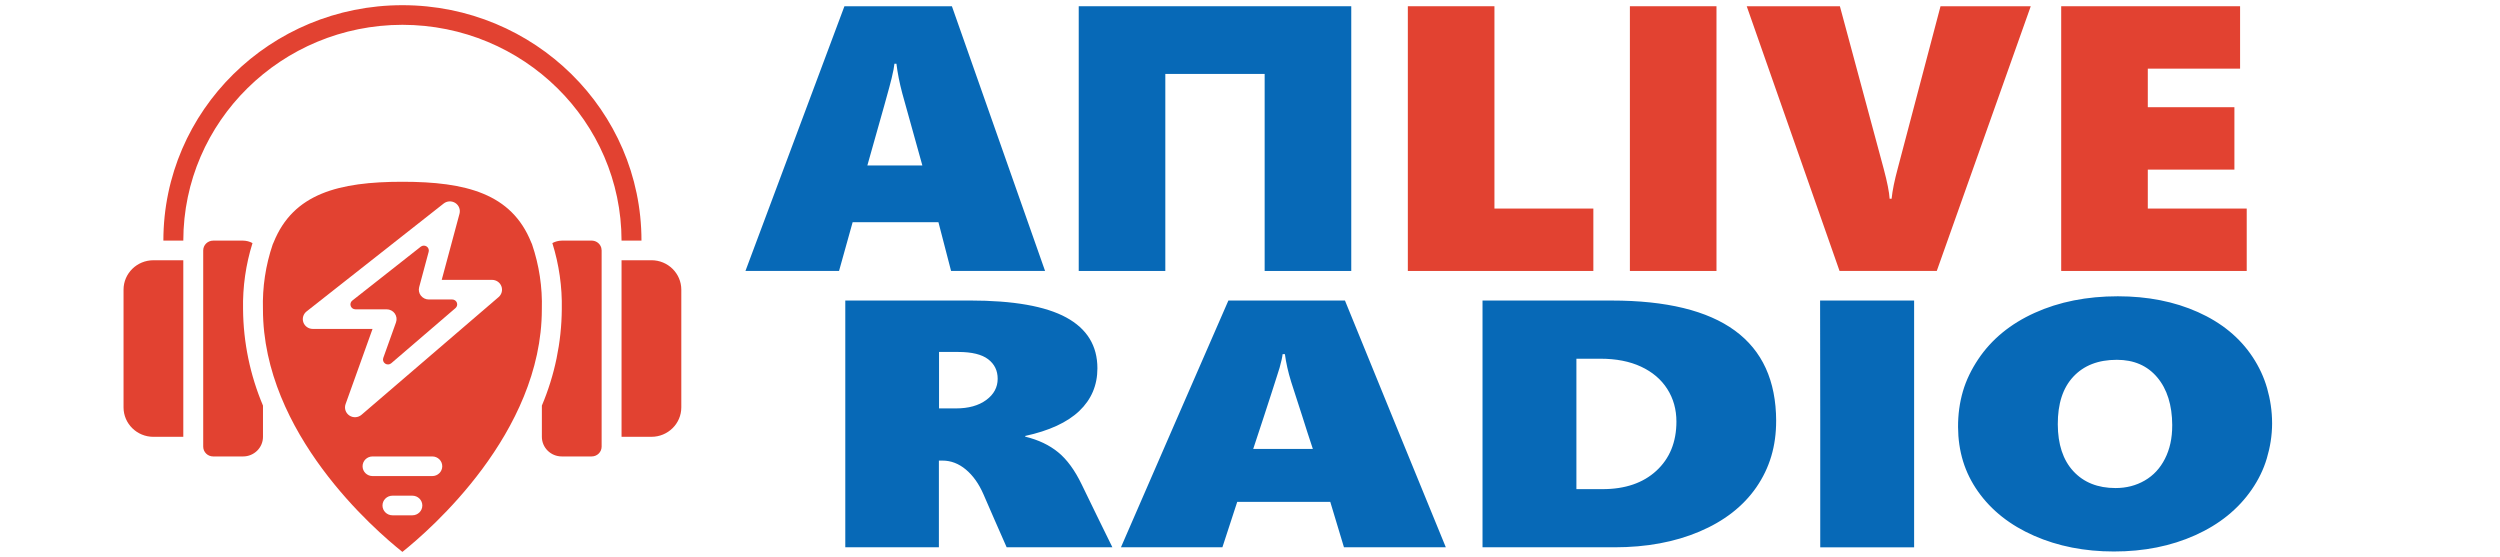
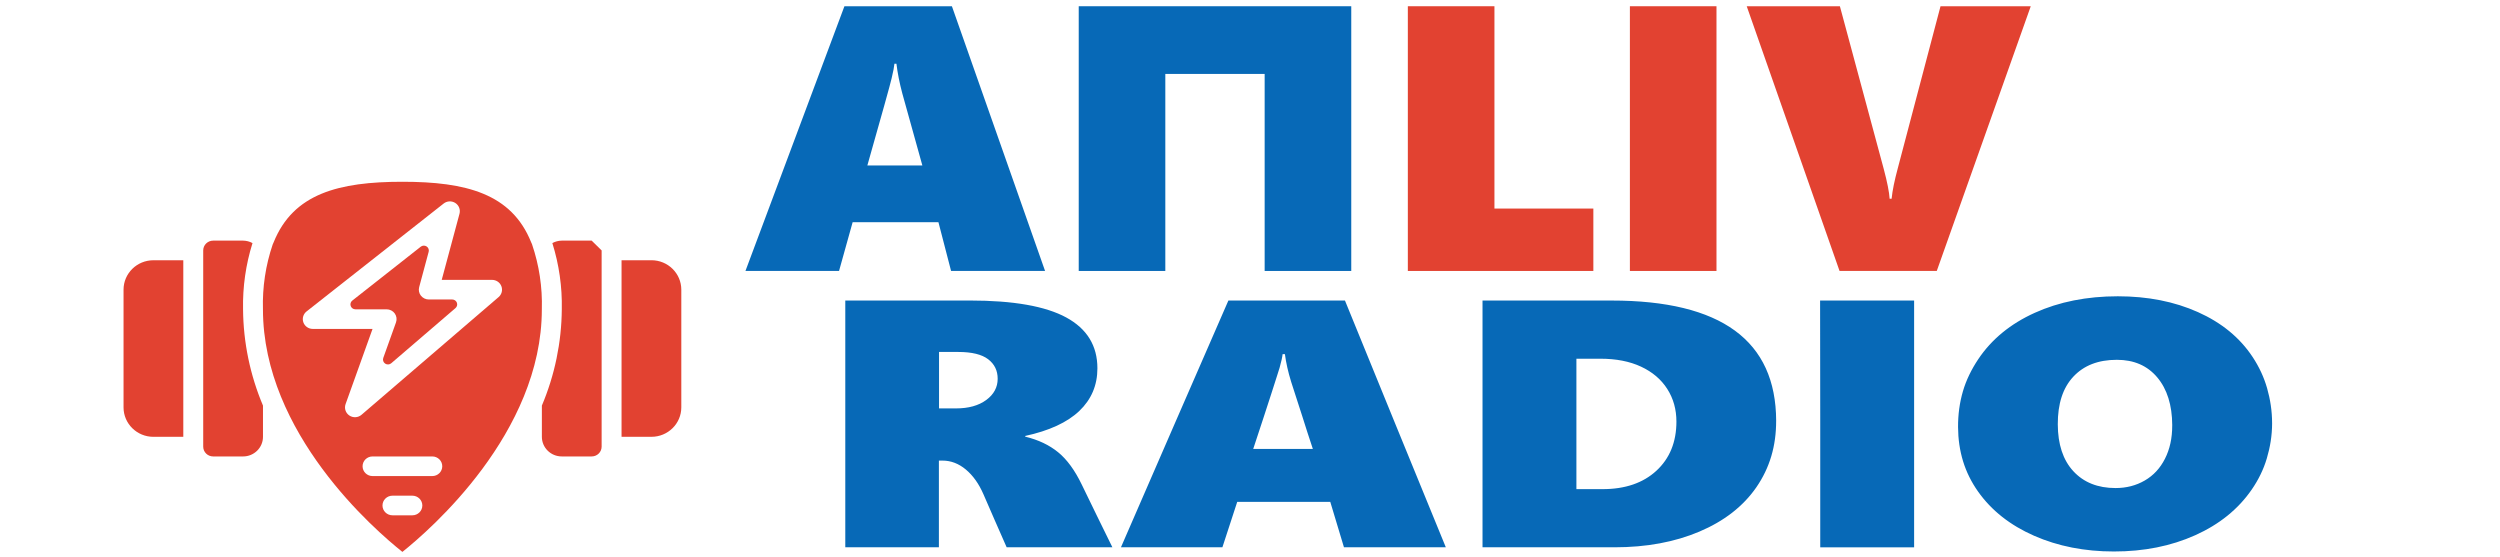
<svg xmlns="http://www.w3.org/2000/svg" xml:space="preserve" width="202px" height="45px" version="1.1" style="shape-rendering:geometricPrecision; text-rendering:geometricPrecision; image-rendering:optimizeQuality; fill-rule:evenodd; clip-rule:evenodd" viewBox="0 0 202000 44889">
  <defs>
    <style type="text/css">
   
    .fil0 {fill:none}
    .fil1 {fill:#E24231}
    .fil2 {fill:#0769B7;fill-rule:nonzero}
    .fil3 {fill:#E24231;fill-rule:nonzero}
   
  </style>
  </defs>
  <g id="Слой_x0020_1">
-     <rect class="fil0" x="573" y="-145" width="200959" height="44687" />
    <g id="_969704096">
      <g id="Page-1">
        <g id="_014---Metal-Radio">
          <path id="Shape" class="fil1" d="M9982 23350l0 9512c0,1313 1081,2378 2414,2378l2415 0 0 -14267 -2415 0c-1333,0 -2414,1065 -2414,2378z" />
-           <path id="Shape_0" class="fil1" d="M32516 1949c9774,11 17694,7812 17705,17438l1610 0c0,-10506 -8648,-19023 -19315,-19023 -10667,0 -19315,8517 -19315,19023l1610 0c11,-9626 7932,-17427 17705,-17438z" />
          <path id="Shape_1" class="fil1" d="M20402 19586c-233,-128 -496,-196 -763,-199l-2415 0c-444,0 -805,355 -805,793l0 15853c0,438 360,793 805,793l2415 0c889,0 1610,-710 1610,-1585l0 -2524c-1042,-2467 -1589,-5109 -1610,-7780 -37,-1812 221,-3618 763,-5350z" />
          <path id="Shape_2" class="fil1" d="M34008 23834c-152,-195 -204,-449 -140,-686l769 -2860c45,-165 -24,-340 -169,-433 -145,-93 -335,-85 -471,22l-5531 4353c-134,105 -186,282 -129,441 57,159 209,265 381,265l2521 0c261,0 506,125 657,335 151,210 189,479 101,721l-1028 2872c-61,170 1,359 153,460 151,101 353,90 491,-29l5190 -4457c126,-108 171,-282 113,-436 -58,-155 -207,-258 -374,-259l-1891 0c-251,1 -488,-113 -641,-309z" />
-           <path id="Shape_3" class="fil1" d="M47807 19387l-2414 0c-267,3 -529,71 -763,199 542,1732 800,3538 763,5350 -21,2672 -568,5314 -1610,7780l0 2524c0,876 720,1585 1610,1585l2414 0c445,0 805,-355 805,-793l0 -15853c-1,-132 -34,-262 -98,-379 -141,-255 -412,-413 -707,-414z" />
+           <path id="Shape_3" class="fil1" d="M47807 19387l-2414 0c-267,3 -529,71 -763,199 542,1732 800,3538 763,5350 -21,2672 -568,5314 -1610,7780l0 2524c0,876 720,1585 1610,1585l2414 0c445,0 805,-355 805,-793l0 -15853z" />
          <path id="Shape_4" class="fil1" d="M52635 20972l-2414 0 0 14267 2414 0c1333,0 2415,-1065 2415,-2378l0 -9512c0,-1313 -1081,-2378 -2415,-2378z" />
          <path id="Shape_5" class="fil1" d="M42993 19689c-32,-53 -58,-110 -76,-169 -1583,-3938 -5269,-4889 -10402,-4889 -5133,0 -8819,951 -10402,4889 -18,59 -44,116 -76,169 -575,1690 -842,3466 -790,5247 0,10028 9065,17851 11267,19602 2199,-1753 11267,-9591 11267,-19602 52,-1781 -215,-3557 -790,-5247l0 0zm-9673 21892l-1610 0c-445,0 -805,-355 -805,-793 0,-438 360,-793 805,-793l1610 0c444,0 805,355 805,793 0,438 -360,793 -805,793zm1610 -3170l-4829 0c-444,0 -805,-355 -805,-793 0,-438 360,-793 805,-793l4829 0c444,0 805,355 805,793 0,438 -360,793 -805,793zm5357 -14462l-11077 9511c-276,237 -679,261 -981,58 -303,-202 -428,-580 -307,-920l2179 -6077 -4829 0c-342,0 -647,-212 -760,-530 -113,-318 -10,-671 257,-882l11078 -8719c271,-213 651,-232 942,-45 291,187 427,536 339,867l-1437 5346 4067 0c336,0 636,205 754,514 118,310 28,659 -225,876l0 0z" />
        </g>
      </g>
    </g>
    <path class="fil2" d="M76847 21838l-1022 -3942 -6931 0 -1100 3942 -7562 0 7998 -21390 8684 0 7528 21390 -7595 0zm-4416 -16745l-161 0c-22,239 -94,631 -226,1176 -127,550 -785,2898 -1962,7043l4444 0 -1619 -5816c-227,-856 -387,-1660 -475,-2404z" />
    <polygon id="1" class="fil2" points="102184,21838 102184,5918 94158,5918 94158,21838 87161,21838 87161,449 109182,449 109182,21838 " />
    <polygon id="2" class="fil3" points="113753,21838 113753,449 120751,449 120751,16796 128743,16796 128743,21838 " />
    <polygon id="3" class="fil3" points="131695,21838 131695,449 138692,449 138692,21838 " />
    <path id="4" class="fil3" d="M156490 21838l-7855 0 -7500 -21390 7528 0 3549 13170c282,1059 437,1859 470,2383l160 0c66,-667 238,-1492 503,-2475l3449 -13078 7291 0 -7595 21390z" />
-     <polygon id="5" class="fil3" points="166545,21838 166545,449 180999,449 180999,5491 173542,5491 173542,8607 180540,8607 180540,13649 173542,13649 173542,16796 181535,16796 181535,21838 " />
    <path class="fil2" d="M81338 44166c-634,-1427 -1256,-2861 -1879,-4293 -368,-846 -841,-1507 -1418,-1990 -575,-482 -1210,-722 -1879,-722 -104,0 -207,0 -300,0 0,1169 0,2338 0,3506 0,1167 0,2334 0,3499 -2536,0 -5061,0 -7563,0 0,-3318 0,-6644 0,-9968 0,-3324 0,-6648 0,-9972 3343,0 6698,0 10053,0 3528,0 6122,456 7805,1373 1671,911 2513,2278 2513,4105 0,1371 -488,2517 -1464,3448 -972,926 -2444,1600 -4369,2017 0,20 0,39 0,57 1061,256 1949,680 2663,1264 715,585 1348,1455 1902,2602 817,1693 1648,3384 2478,5073 -2847,0 -5695,0 -8542,0zm-726 -13611c0,-670 -256,-1192 -772,-1586 -510,-388 -1314,-586 -2410,-586 -519,0 -1037,0 -1556,0 0,1522 0,3042 0,4561 450,0 899,0 1360,0 1026,0 1837,-226 2456,-681 614,-451 922,-1027 922,-1710zm27980 13611c-369,-1223 -738,-2448 -1107,-3673 -2513,0 -5015,0 -7517,0 -404,1225 -807,2450 -1199,3673 -2732,0 -5465,0 -8197,0 1441,-3320 2887,-6642 4335,-9968 1446,-3322 2894,-6648 4346,-9970 3136,0 6271,0 9419,0 1360,3324 2716,6650 4069,9970 1355,3324 2721,6646 4081,9968 -2744,0 -5488,0 -8231,0zm-4773 -15609c-69,0 -127,0 -185,0 -23,223 -96,587 -242,1097 -73,257 -300,932 -646,2027 -346,1093 -853,2606 -1487,4538 1602,0 3205,0 4819,0 -300,-903 -594,-1808 -876,-2709 -283,-905 -594,-1805 -876,-2711 -247,-795 -415,-1549 -507,-2242zm39693 5390c2,1010 -127,1963 -392,2856 -265,893 -667,1727 -1199,2501 -1070,1554 -2619,2750 -4611,3594 -1985,841 -4266,1268 -6859,1268 -3562,0 -7113,0 -10664,0 0,-3322 0,-6646 0,-9968 0,-3322 0,-6646 0,-9970 3470,0 6952,0 10433,0 4415,0 7747,811 9961,2431 2213,1619 3323,4048 3332,7287zm-8058 56c0,-973 -243,-1852 -738,-2629 -496,-779 -1210,-1380 -2121,-1804 -921,-429 -2018,-641 -3274,-641 -657,0 -1303,0 -1948,0 0,1757 0,3516 0,5270 0,1755 0,3514 0,5268 703,0 1406,0 2121,0 1821,0 3269,-500 4335,-1480 1079,-993 1625,-2318 1625,-3984zm11621 10164c0,-3322 6,-6646 0,-9968 -6,-3322 -12,-6644 -12,-9970 2525,0 5050,0 7597,0 0,3326 0,6650 0,9970 0,3320 0,6644 0,9968 -2536,0 -5061,0 -7585,0zm36511 -10030c0,1003 -162,1949 -427,2843 -265,895 -679,1737 -1222,2524 -1094,1585 -2617,2813 -4565,3687 -1959,879 -4139,1313 -6571,1313 -2363,0 -4508,-420 -6445,-1270 -1937,-851 -3446,-2040 -4531,-3575 -541,-766 -945,-1584 -1211,-2450 -265,-868 -398,-1786 -403,-2755 -6,-1015 127,-1980 392,-2891 265,-909 691,-1773 1233,-2586 1083,-1623 2617,-2876 4577,-3759 1971,-889 4208,-1334 6709,-1334 2410,0 4565,426 6467,1276 1913,855 3388,2063 4427,3636 518,784 911,1625 1165,2514 253,889 404,1831 404,2827zm-8070 169c-7,-1635 -415,-2926 -1211,-3870 -795,-944 -1879,-1419 -3263,-1419 -1510,0 -2672,458 -3516,1361 -850,909 -1262,2190 -1257,3848 6,1616 418,2883 1257,3792 832,903 1971,1361 3412,1361 876,0 1660,-204 2363,-612 703,-408 1241,-994 1625,-1751 388,-761 593,-1660 588,-2709z" />
  </g>
</svg>